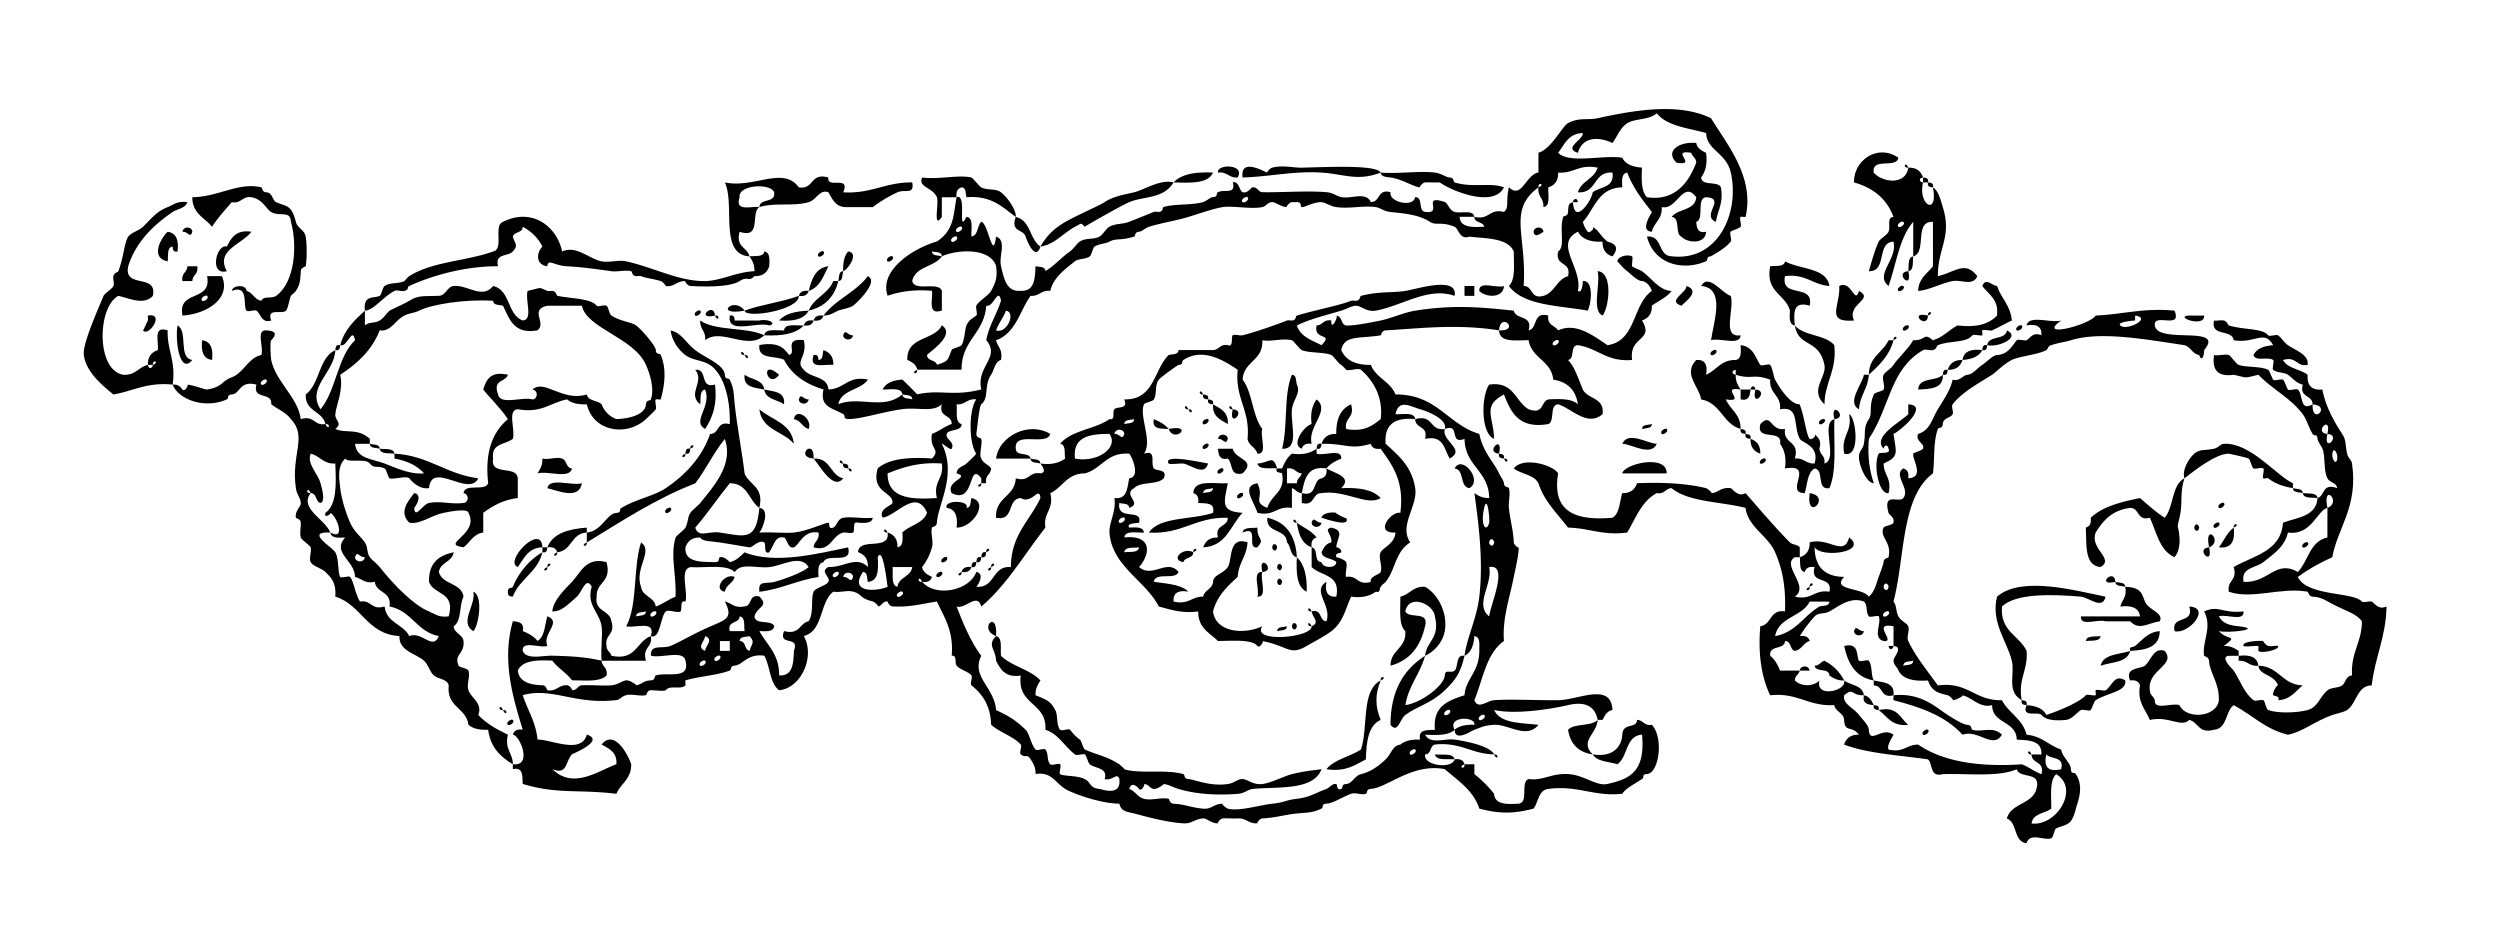
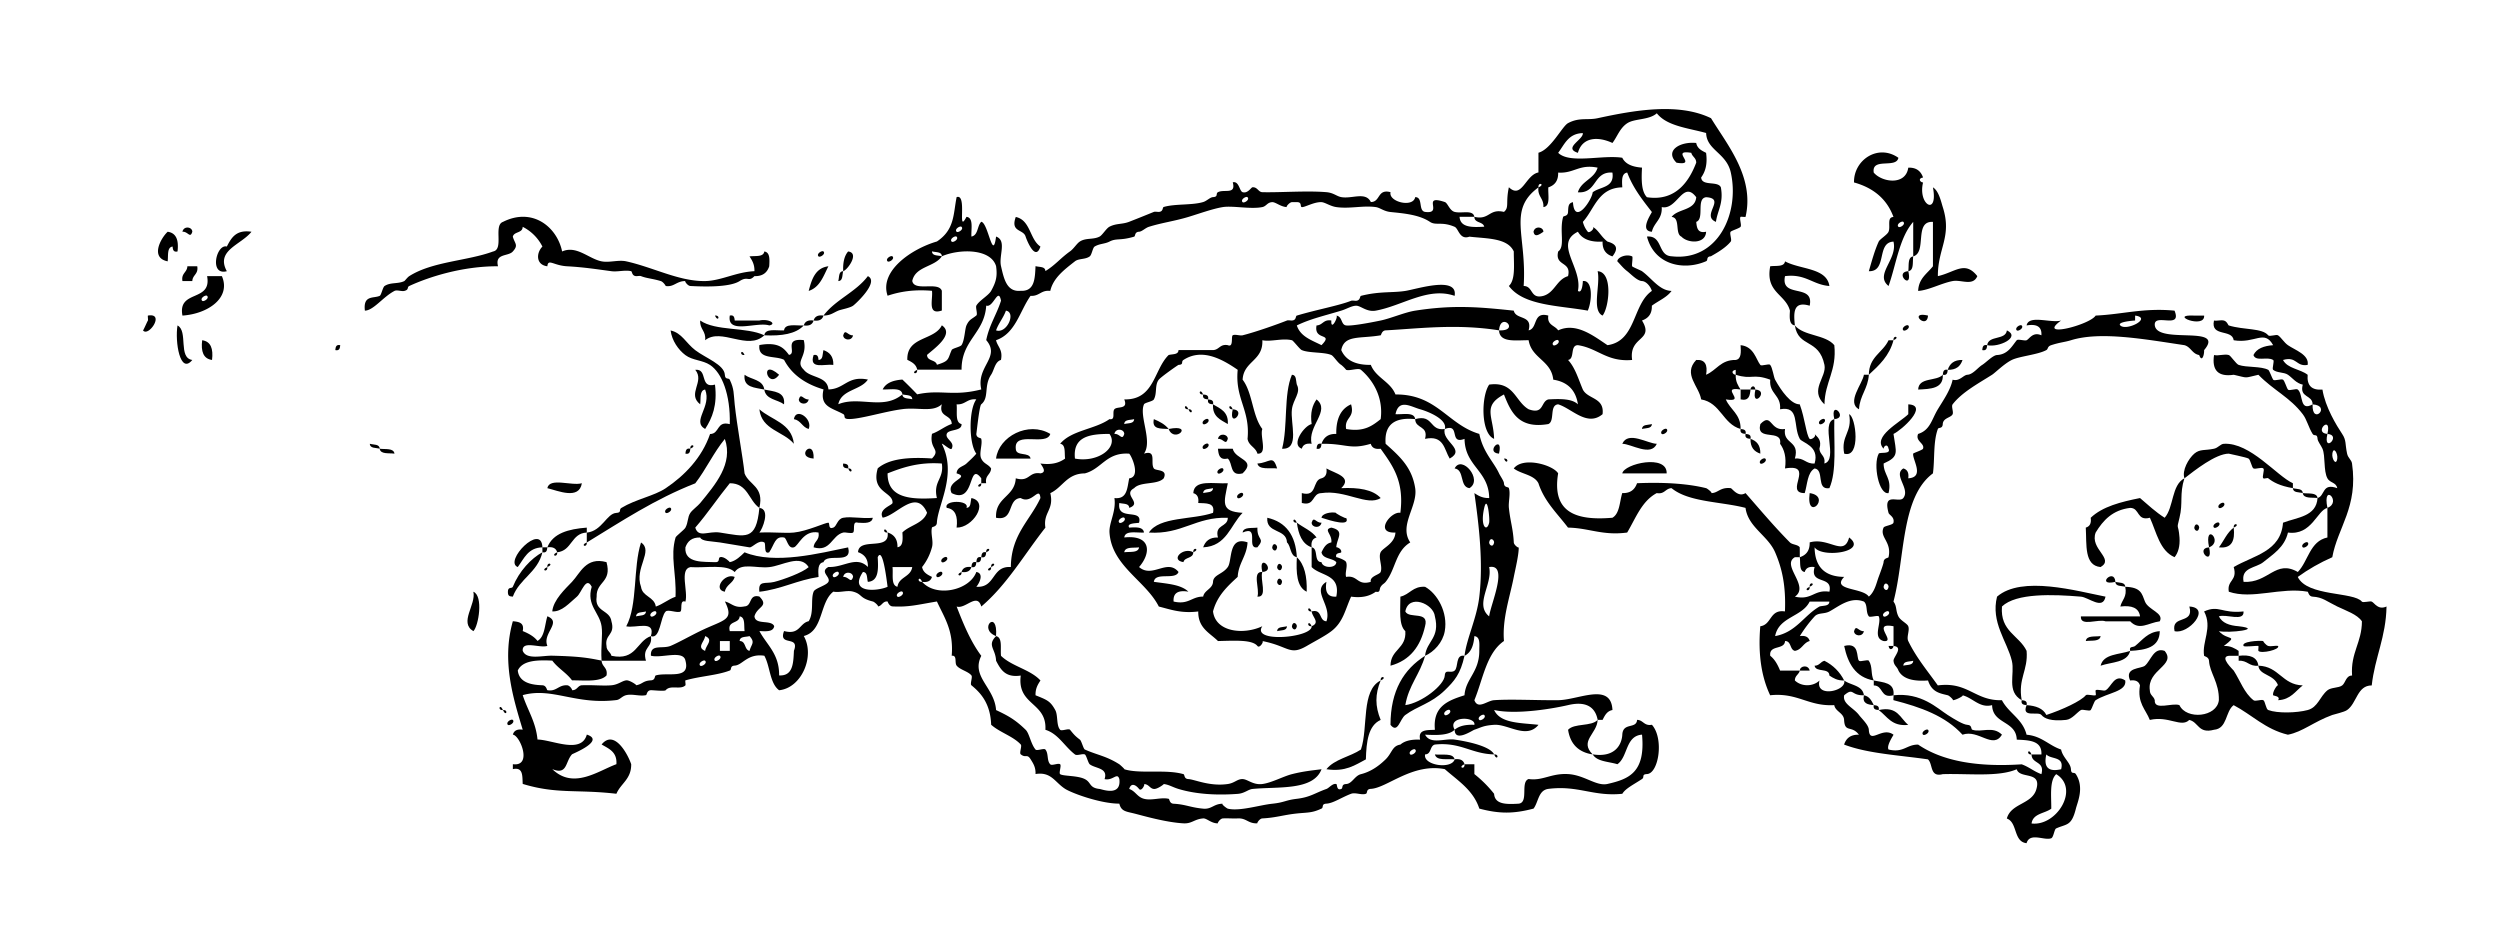
<svg xmlns="http://www.w3.org/2000/svg" width="121.68" height="45.6" viewBox="0 0 121.68 45.6">
  <g fill-rule="evenodd" clip-rule="evenodd">
    <path d="M47.76 23.52v-.24c-.655-.869-.28 1.301-1.44.72-.317-.601.949-.751.24-.96.015-.308.313-.324.48-.48.17-.16.332-.301.48-.48-.372-.492-.372-2.148 0-2.64-.454-.054-.53.271-.96.24.041.359-.086.886.24.96.026.365-.644.237-.72.48-.083.264.414.382.24.72-.051.099-.438-.272-.48-.24.755 1.494-.193 2.958-.24 3.84-.011.212-.228.188-.24.239-.072.301.084.664 0 .96a2.656 2.656 0 01-.48.96c.051.27.267.374.48.48-.053.187-.201.279-.48.24-.147-.35-.29.024 0 0 .682.774 2.313.419 2.64-.48.374.063.167.526 0 .72.946.066.734-1.025 1.68-.96.014-1.586.935-2.265 1.44-3.359-.058-.619-.413.329-.96 0-.677.043-.299 1.141-1.2.96-.049-1.01.912-1.008.96-1.92.678.199.622-.338 1.2-.24.29-.051.147-.267 0-.48.557.077.921-.039 1.2-.24-.038-.282.042-.681-.24-.72.54-.66 1.698-.702 2.4-1.2.315.058.119-.34.24-.48.139-.16.686.03.48-.48 1.472.033 1.432-1.448 2.16-2.16.187-.054.474-.006.48-.24h1.68c.307-.013.333-.308.72-.24.291.129.149-.428.24-.48.113-.064.352.032.48 0 .651-.163 1.74-.552 2.16-.72.059-.023.177.003.24 0 .23-.012.166-.218.24-.24.938-.283 2.06-.488 2.64-.72.059-.023.177.003.24 0 .217-.012.183-.226.24-.24.92-.233 1.513-.139 2.16-.24.559-.087 2.573-.748 2.399.24-1.292-.451-2.544.486-3.84.72-.444.08-.731-.249-.96-.24-.229.009-.439.155-.72.24-.826.251-1.505.4-2.16.72.175.545.722.718 1.2.96.623-.631-.388-.188-.24-.96.307-.013.332-.308.72-.24-.032.566.368-.221.24-.24.31.045.218.446.479.48.243.032 1.022-.103 1.681-.24.498-.104 1.18-.402 1.68-.48 1.866-.291 3.118-.177 4.8 0 .098.462.931.189.721.96.462-.098.189-.931.96-.72-.072.472.323.476.479.72.866-.404 1.714.262 2.4.72 1.403-.196 1.213-1.986 2.16-2.64-.055-.197-.262-.469-.48-.48-.24-.013-.546-.347-.72-.48-.201-.154-.309-.305-.48-.48-.001-.192.434-.375.721-.24.049.023-.027.42 0 .48.017.037.434.206.479.24.491.359.849.944 1.44.96-.236.324-.641.479-.96.72.013.413-.186.615-.48.72.62 1.006-.65.742-.479 1.92-1.229.108-1.667-.573-2.641-.72-.396.004-.134.666-.479.72.347.373.505.935.72 1.44.241.479 1.062.379.96 1.2-.75.629-1.498-.279-2.16-.48-.443.036-.147.813-.479.96-1.448.248-1.822-.579-2.16-1.44-1.073.568-.508 1.071-.48 2.16-.656-.269-.632-2.073-.239-2.64 1.212-.172 1.258.821 1.92 1.2.755.275.583-.377.96-.48.591-.032 1.156-.036 1.439.24-.105-.694-.506-1.094-1.2-1.2-.097-.943-1.055-1.025-1.199-1.92-.637-.004-1.413.133-1.44-.48 1.058.044.068-.945 0 0-2.063-.333-3.983-.081-5.52 0-.191.01-.217.236-.24.24-1.024.177-1.773-.034-1.92.72.218.502.708.731 1.439.72.249.632.952.809 1.2 1.44 2.016-.016 2.537 1.463 4.08 1.92.189.911.694 1.345.96 1.92.061.131.234.368.24.48.012.233.216.162.24.24.087.278-.031.668 0 .96.068.662.204 1.005.239 1.681.007.132.241.292.24.239.005.364-.164 1.056-.24 1.44-.199 1.014-.567 2.033-.479 3.12-.853.588-1.021 1.86-1.44 2.88.177.472.614.024.96 0 .828-.06 2.047.011 3.12 0 .99-.011 2.577-.891 2.641.479-.27.051-.374.267-.48.48h-.24c-.094-.503-.434-.957-1.439-.72-.649.152-2.483.486-3.601.239.301.659 1.299.622 2.16.721-.58.716-1.486-.047-2.16 0-.52.036-.602.117-.96.239-.113.039-.956.622-.96 0 .214-.186.542-.258.96-.239.077-.424-1.345-.429-.96.239-.283.276-.849.272-1.439.24.254.496.958.171 1.439.24.633.091 1.728.322 1.92.72-1.101-.019-1.63-.609-2.88-.479-.261.06-.163.477-.479.479-.113.541 1.302.74 1.439.24.279-.039.427.053.48.24-.35.147.024.29 0 0h.479v.479c.357.283.678.603.96.96.035.525.604.516 1.2.48.498-.062.065-1.055.48-1.2.689.1 1.087-.286 1.92-.24.799.045 1.374.604 1.92.48 1.058-.24 1.85-.568 1.68-2.4-.816.063-.679 1.081-1.2 1.44-.427-.133-.996-.123-1.2-.48 1.101.173 1.416-.494 1.44-.96.032-.615.686-.256.72-.72.307.013.333.308.721.24.599.674.327 2.37-.24 2.399-.278.015-.106.151-.24.24-.398.265-.808.46-.96.72-1.424.144-2.139-.421-3.6-.239-.493.066-.479.641-.721.96-.972.258-1.668.258-2.64 0-.296-.904-1.042-1.357-1.68-1.92-1.582-.307-2.811.918-3.601.96-.243.013-.147.206-.239.239-.212.077-.51-.079-.721 0-.46.173-.87.463-1.2.48-.263.014-.124.185-.239.24-.461.218-.666.184-1.2.239-.662.07-1.005.205-1.68.24-.143.008-.278.242-.24.24-.455.02-.529-.262-.96-.24-.24.012-.481-.013-.72 0-.14.008-.283.241-.24.24-.319.011-.546-.254-.72-.24-.433.034-.548.263-.96.24-.875-.049-1.988-.377-2.4-.48-.386-.096-.636-.102-.72-.479-.907.003-2.299-.503-2.64-.72-.504-.322-.672-.844-1.44-.721.014-.332-.117-.523-.24-.72-.178-.285-.234-.038-.48-.24-.082-.066.073-.401 0-.479-.372-.402-1.022-.587-1.44-.96-.036-1.075-.551-1.586-.96-1.92-.08-.066.067-.396 0-.48-.162-.202-.557-.273-.72-.479-.111-.142.04-.51-.24-.48.103-1.223-.368-1.871-.72-2.64-.921.152-1.362.282-2.16.239-.171-.009-.241-.239-.24-.239-.244-.029-.284.239-.48.239.07 0-.145-.216-.24-.239-.672-.168-.5-.354-.96-.48-.297-.082-.657.063-.96 0-.68.521-.481 1.919-1.44 2.16.558.989-.11 2.529-1.2 2.64-.461-.339-.434-1.165-.72-1.68-.818-.123-1.065.46-1.44.48-.248.013-.142.202-.24.239-.631.242-1.414.266-2.16.48-.023.007.02.22 0 .24-.239.239-.733-.037-.96.239-.05.062-.629-.004-.72 0-.208.012-.194.229-.24.24-.304.068-.657-.071-.96 0-.212.05-.3.219-.48.24-2.003.243-3.129-.638-4.56-.24.233.727.634 1.286.72 2.16.728.014 2.135.725 2.4-.24.917.295-.693.932-.72.96-.333.358-.219 1.026-.96.721 1.028 1.005 2.237.081 3.12-.24.041-.601-.369-.752-.72-.96.616-.755 1.274.47 1.44.96.01.73-.507.933-.72 1.439-1.947-.224-2.895.027-4.56-.479-.023-.377.032-.832-.48-.72v-.24c.963.13.357-1.393 0-1.44.053-.187.201-.279.48-.24-.475-1.564-1.029-3.363-.48-5.279.293.027.568.071.48.479.284.116.544.256.72.48.356-.203.347-.772.48-1.2.729.296-.26.825 0 1.44-.349.131-1.241-.281-1.2.239.182.456.948.228 1.44.24 1.242.032 1.692.091 2.4.24.013.307.308.332.24.72-.31.331-1.042.237-1.68.24-.271-.369-.689-.591-.96-.96-.758-.038-1.448-.009-1.68.479.072.683.866.703 1.2.721.194.01.212.234.24.239.442.081.537-.262.96-.239.149.008.27.241.24.239.246.015.281-.232.48-.239.569-.02 1.041.036 1.44 0 .334-.031.509-.215.72-.24.156-.019.527.231.48.24.313-.056.331-.22.72-.24.23-.013.165-.218.24-.24.566-.171 1.696.225 1.44-.72-.103-.537-1.183-.098-1.68-.24-.036-.587.557-.313.96-.479.359-.15.918-.466 1.44-.721 1.169-.57 1.668-.499 1.2-1.439.325.075.458.342.96.239.378-.021.188-.611.72-.479.482.489-.106.471-.24.96.036.444.813.147.96.48-.041.279-.379.26-.72.239.361.68.971 1.109.96 2.16.675.035.692-.588.72-1.2.296-.776-.777-.184-.48-.96.766.206.742-.378 1.2-.479.267-.434.085-1.059.24-1.44.07-.171.631-.299.72-.479.118-.239-.447-.483 0-.721.741.039 1.357-.566 1.92 0 .013-.412-.185-.615-.48-.72.048-.752 1.57-.03 1.44-.96.301.099.49.31.48.72.279-.04.26-.379.24-.72.361-.359 1.011-.43 1.2-.96-.535-1.212-1.476.139-2.16.24-.232-.424.475-.602.48-.72.026-.549-1.063-.491-.72-1.681.562-.478 1.527-.553 2.64-.48.451-.458-.142-.434 0-1.2.355-.125.605-.355.96-.48-.003-.477-.655-.305-.48-.96-.445.413-1.143.139-1.92.24-.891.116-2.114.508-2.64.48-.271-.014-.113-.169-.24-.24-.553-.307-1.153-.35-.96-1.2-.863-.257-1.535-.706-1.92-1.44-.418-.222-1.288.008-1.2-.72.944-.169 1.203.167 1.44.48.413-.074-.312-.833.72-.72.195.83-.448 1.013 0 1.44.308.412 1.143.297 1.2.96.787-.014.917-.683 1.92-.48-.35.53-1.285.475-1.44 1.2 1.024-.417 2.19.307 3.12-.48.007.233.294.186.48.24-.006-.233-.293-.186-.48-.24-.044-.355-.58-.22-.96-.24.158-.322.513-.447.96-.48.246.234.486.475.72.72 1.158-.252 1.715.117 3.12-.24-.259-1.122.958-1.562.24-2.4.146-.734.51-1.25.72-1.92-.135-.695-.375.368-.72.24-.085 1.355-1.208 1.672-1.2 3.12h-2.16c-.051-.269-.267-.374-.48-.48-.035-1.155 1.313-.927 1.68-1.68.65.436-.417 1.164-.72 1.44.003.317.42.22.48.48.625-.189.517-.27.72-.72.036-.079.421-.15.48-.24.15-.228.159-.783.24-.96.138-.298.249-.291.48-.48.074-.061-.049-.392 0-.48.138-.246.592-.49.72-.72.239-.431.309-.704.24-1.2-.266-.878-1.819-.839-2.64-.48-.006-.233-.293-.186-.48-.24.007.233.294.186.48.24-.35.53-1.285.475-1.44 1.2.101.539 1.273.006 1.44.48v.96c-.722.242-.425-.535-.48-.96-.874-.074-1.562.038-2.16.24-.418-1.208 1.181-2.288 2.4-2.64.871-.579.792-1.333.96-2.16.539-.185.006 1.867.48.96.355.044.22.58.24.96.337-.063.274-.526.48-.72.342.063.558 1.976.72.72.535.195.122.93.24 1.44.14.607.272 1.27.96 1.2.675.035.692-.588.72-1.2.187.054.474.007.48.24.472-.283.732-.627 1.2-.96.186-.133.325-.381.48-.48.3-.19.65-.078.96-.24.132-.069.326-.401.48-.48.336-.172.616-.106.96-.24.513-.199.974-.389 1.2-.48.059-.023.176.003.24 0 .229-.012.167-.218.24-.24.545-.162 1.378-.077 1.92-.24.179-.054.331-.232.48-.24.269-.014.116-.175.24-.24.305-.161.887.137.72-.48.309-.075.322.431.48.48.248.078.417-.236.48-.24.246-.015.281.235.48.24.863.022 2.177-.081 3.12 0 .348.03.493.199.721.24.527.095 1.188-.28 1.439.24.478-.003.306-.655.96-.48-.115.471 1.101.773 1.2.24.396.003.135.666.48.72.918.123-.216-.872.96-.48.143.048.229.415.479.48.347.09.896-.123.96.24h-.72c.035.524.604.515 1.2.48-.06-.261-.478-.163-.48-.48.734.174.706-.414 1.44-.24.268-.219.075-.446.24-1.2.631.603.808-.602 1.439-.72v-.96c.613-.165 1.155-1.287 1.44-1.44.545-.293.951-.134 1.439-.24 1.794-.39 3.941-.769 5.521 0 .788 1.291 2.128 2.872 1.68 4.8-.004.019-.221-.016-.24 0-.076.063.056.393 0 .48-.047.075-.404.178-.479.24-.08.066.065.396 0 .48-.31.397-1.001.722-.96.72-.258.014-.131.192-.24.24-1.095.477-2.524.181-2.88-1.2.783-.063.509.931 1.2.96 2.251.263 3.324-2.095 2.88-4.08-.214-.954-1.174-1.081-1.2-1.92-.876-.244-1.907-.333-2.4-.96-.384.34-1.075.246-1.44.485-.362.236-.489.661-.72.96-.717-.333-1.47-.283-1.681.48-.735-.236.276-.64.24-.96-.704.016-.892.549-1.2.96.568.552 2.154.086 3.12.24.158.322.513.447.96.48-.031.591-.036 1.156.24 1.44 1.483.229 2.103-.909 2.399-1.68.001-.241-.194-.286-.239-.48-1.087-.179.366.659-.721.48-.595-.591.178-1.041.96-.96.051.27.267.374.48.48.076.557-.039.921-.24 1.2.036.444.813.147.96.48.14.779-.163 1.116-.24 1.68-.752-.308.523-1.143-.479-1.2-.498.062-.065 1.054-.48 1.2.027.293.072.568.48.48-.024.611-.895.567-1.2.24-.333-.147-.036-.924-.479-.96.308-.413 1.143-.297 1.199-.96-.647-.862-.932.649-1.68.48.037.597-.377.743-.479 1.2-.598-.036-.07-.813 0-.96-.454-.586-.917-1.163-1.2-1.92-.28.041-.261.379-.24.72-1.179.021-1.347 1.053-1.92 1.68.053.198.127.339.24.48.074.093.367-.166.239-.24.293.169.395.468.721.72.498.135.508.375.24.72-.302-.098-.491-.31-.48-.72-.596.036-.996-.124-1.2-.48-1.192.588.238 1.754 0 2.88.217.17.243-.48.24-.48.498-.065.449.977.24 1.44-1.425-.255-3.125-.235-3.84-1.2.33-.309.237-1.042.239-1.68-.301-.66-1.298-.622-2.16-.72-.48.173-.524-.396-.72-.48-.629-.27-.91-.047-1.2-.24-.54-.36-1.314-.416-1.92-.48-.333-.035-.506-.21-.72-.24-.622-.086-1.272.094-1.92 0-.295-.043-.546-.231-.72-.24-.362-.018-.831.266-.96.24-.096-.019.03-.247-.24-.24-.08.002-.16-.004-.24 0-.117.006-.312.238-.24.24-.307-.009-.553-.249-.72-.24-.245.013-.279.199-.48.24-.563.115-1.44-.076-1.92 0-.478.076-1.146.318-1.68.48-.679.205-1.289.282-1.92.48-.175.055-.333.232-.48.24-.229.012-.167.219-.24.24-.696.207-.85.06-1.2.24-.233.12-.469.092-.72.24-.097.058-.137.403-.24.48-.211.158-.533.093-.72.24-.514.403-1.057.809-1.2 1.44-.454-.054-.53.271-.96.24-.53.75-.729 1.832-1.68 2.16.076.324.342.458.24.96-.297.089-.327.491-.48.72-.366.548-.079 1.112-.48 1.44-.099.081-.236 1.511-.24 1.44.012.219.224.179.24.24.073.276-.12.704 0 .96.123.262.329.262.48.48-.013.307-.308.333-.24.72h-.239zm27.12-14.4c.349-.147-.025-.29 0 0-1.513 1.106-.559 2.342-.72 4.8.477.003.305.655.96.48.558-.163.643-.797 1.2-.96.179-.739-.659-.461-.48-1.2.354-.242.048-.991.24-1.68.019-.067.229-.016.24-.24.015-.276.01-.429.239-.48.073 1.166.927-.109.96-.48.357-.283 1.073-.208.961-.96-.946-.066-.734 1.026-1.681.96.163-.558.798-.642.96-1.2-.904-.185-1.146.292-1.92.24.011.411-.178.622-.479.72-.021.38.115.916-.24.96.03-.431-.294-.506-.24-.96zm-14.16.48c-.066-.066-.364.116-.24.24.066.066.364-.116.24-.24zM46.8 11.04c-.066-.066-.364.116-.24.24.066.066.364-.116.24-.24zm-.24.48c-.066-.066-.364.116-.24.24.066.066.364-.116.24-.24zm1.92 4.56c.532.178.989-.884.48-.96-.125.355-.355.605-.48.96zm15.36 14.4c.428-.177.035-.437 0-.721.532-.132.342.459.72.48.277-.78-.732-1.477 0-1.92-.081.481.05.751.48.72.225-1.104-.769-.992-1.2-1.44v-.96c.346.055.084.717.48.721.054.306.716.314.72 0-.193-.207-.657-.143-.72-.48.106-.214.211-.429.479-.479.051-.411-.409-.622 0-.721.673.156.268.506.24.96.002-.028.275.062.24.24-.011.055-.308-.001-.24.24-.005-.019.434.125.479.24.083.206-.065.506 0 .72.579-.099.522.438 1.2.24-.059-.279.427-.345.48-.48.106-.27-.127-.7 0-.96.107-.221.692-.416.72-.96-1.056.049-.219-1.049.24-.96.201-1.561-.396-2.323-.96-3.12-.279.039-.427-.053-.48-.24-1.026.304-1.187-.018-2.399 0 .104-.295.307-.493.72-.48-.012-.732.218-1.222.72-1.44.198.678-.338.622-.24 1.2.876.156 1.278-.162 1.681-.48.141-1.065-.378-1.9-.96-2.4-.128-.109-.562.068-.721 0a1.53 1.53 0 00-.239-.24c-.169-.095-.371-.432-.48-.48-.348-.152-1.092-.088-1.439-.24-.103-.044-.413-.464-.48-.48-.48-.112-1.01.086-1.44 0 .049 1.009-.912 1.008-.96 1.92.488.632.472 1.768.96 2.4-.131.349.28 1.241-.24 1.2-.085-.315-.423-.377-.48-.72.137-1.417-.617-1.943-.48-3.36-.894-.624-1.803-1.021-2.64-.48-.133.086.037.226-.24.24-.021.001-.853.583-.96.72-.206.262-.073.657-.24.96-.056.102-.442.155-.48.24-.254.564.43 1.787 0 2.4.635-.199.295.457.48.72.093.133.694.018.48.48-.307.333-1.133.147-1.44.48-.589.32.432.725-.24.96-.006-.233-.294-.186-.48-.239-.138.907 1.15.233.96.96-.008.031-.644-.004-.48.239.341-.021.68-.039.72.24-.38.021-.916-.115-.96.24 1.324-.139 1.31.766.72 1.439.649.567 1.372-.428 1.92.24-.146.415-1.138-.019-1.2.48.626.093 1.316.123 1.68.479-.481-.081-.751.049-.72.48.733.173.875-.246 1.44-.24.055-.316.462-.375.48-.72.018-.348.469-.362.72-.721.224-.318.014-1.522.96-1.199-.041.68-.44 1-.48 1.68-.5.46-1 .92-1.2 1.68.122 1.022 1.51 1.148 2.4.721-.562.831 2.441.562 2.399.001zm12-13.92c-.066-.066-.364.116-.24.24.066.066.364-.116.24-.24zm-6.96 3.84c-.979-.099-1.514.246-1.439 1.2.692.616 1.282 1.147 1.439 2.16.138.881-.809 1.804-.24 2.641-.729.437-.712 1.323-1.199 1.92-.085.103-.145.097-.24.239-.081.121.002.291-.24.24-.278.201-.644.316-1.2.24-.288.622-.378 1.235-.96 1.68-.308.235-.739.453-1.2.721-.84.486-.857.019-2.16-.24.089.018-.133.373-.24.24-.248-.31-1.056-.261-1.92-.24-.401-.399-.972-.629-.96-1.44-.825.105-1.345-.095-1.92-.24-.635-1.256-2.295-1.976-2.4-3.6-.031-.479.334-1.025.24-1.68.633.073.619-.501.72-.96.562-.062.138-1.054 0-1.2-1.117-.077-1.335.744-2.16.96-.876.004-1.078.682-1.68.96.192.832-.357.923-.24 1.68-1.024 1.296-1.864 2.776-3.12 3.84-.203-.703-.772.144-1.2 0 .334.866.687 1.714 1.2 2.4-.512 1.015.638 1.523.72 2.64.534.253.906.438 1.44.96.18.176.247.683.48.961.066.078.416-.079.48 0 .165.201.059.545.24.72.082.079.399-.081.48 0 .069.068-.078.427 0 .479.15.103.84.057 1.2.24.325.166.2.425.72.48.108.011 1.061.388.96-.48-.105-.356-.307.095-.72 0 .184-.553-.444-.509-.72-.72-.078-.06-.169-.448-.24-.48-.115-.052-.381.076-.48 0-.516-.396-.813-1.008-1.44-1.2.078-1.357-1.385-1.174-1.2-2.64-.754.114-.981-.299-1.2-.72-.026-.598-.45-.743 0-1.2.326.074.199.601.24.96.526.514 1.42.66 1.92 1.2-.127.193-.25.39-.24.72.564.227.721.282.96.72.141.258.044.748.24.96.071.077.414-.08.48 0 .188.23.24.297.48.48.078.06.169.448.24.48.6.27 1.041.312 1.68.72.035.022.288.255.24.24.756.24 2.017-.012 2.88.239.071.021.013.229.24.24.307.017 1.036.369 1.92.24.336-.049.456-.247.72-.24.244.006.506.298.96.24.444-.057 1.031-.377 1.44-.48.545-.138.953-.178 1.44-.239-.399 1.055-2.124.837-3.36.96-.209.021-.386.215-.72.239-1.026.077-2.044.015-2.88-.239-.303-.093-.465-.21-.72-.24.026.003-.309.257-.48.24-.201-.021-.236-.229-.48-.24.069.003-.122.388-.24.24-.17-.214-.392-.311-.48 0 .309.107.386.392.72.479.375.099.821-.085 1.2 0 .046.011.032.229.24.24.588.031.808.181 1.44.24.42.039.514-.243.96-.24-.114-.001.187.227.24.24.562.14 1.557-.177 2.16-.24.606-.063.631-.172 1.2-.24.659-.079.878-.282 1.439-.479.131-.047.303-.287.48-.24.053.014.004.334.24.24.102-.041-.012-.228.239-.24.294-.016.412-.403.721-.48.415-.104.809-.337 1.2-.72.319-.313.313-.655.72-.72.214-.187.542-.258.96-.24-.112-.512.343-.457.72-.48-.111-1.15.651-1.429 1.44-1.68.052-.806.72-1.121.72-2.16 0-.34.056-.68-.24-.72-.033.447-.157.802-.479.96.101-.849.596-1.82.72-2.88.2-1.715-.028-3.532-.24-5.04.193.127.39.25.721.24-.019-1.342-1.182-1.539-1.2-2.88-.776.297-.184-.776-.96-.48.139-.46-.791-.845-1.2-.96-.456-.127-1.042-.529-1.2.24.378.019.913-.117.958.239zm-13.68 0c-.187.054-.474.007-.48.24.186-.054.473-.007.48-.24zm-.48.72c-.003-.242-.421-.302-.48 0 .269-.024.374.349.48 0zm-2.4 1.2c1.141.216 2.142-.563 1.68-1.2-.961-.001-1.794.126-1.68 1.2zm-9.12.72c-.008 1.208 1.113 1.286 2.4 1.2-.192-.833.357-.923.24-1.68-1.119-.079-1.893.187-2.64.48zm29.28 2.4c.038-.168-.084-1.397-.24-.721-.211.915.129 1.203.24.721zm-17.76-.24c-.066-.066-.364.115-.24.24.066.067.364-.116.24-.24zm18 1.2c.001-.134-.194-.272-.239 0-.002.133.194.273.239 0zm-17.28.24c-.282.038-.681-.041-.72.24.282-.037.681.041.72-.24zm-13.2 1.68c-.054-.187-.007-.474-.24-.48-.71 1.057.719.939 1.2.72-.059-.443-.244-1.966-.48-1.439.035.594.045 1.164-.48 1.199zm1.44.24c.07-.489.649-.47.72-.96h-.96c.041.359-.086.885.24.96zM72.48 30c.076-.612.971-2.574 0-2.4.182.838-.726 1.812 0 2.4zM40.8 27.84c-.066-.066-.364.116-.24.24.066.066.364-.116.24-.24zm.72.24c-.003-.242-.42-.302-.48 0 .269-.024.374.349.48 0zm2.4.72c-.066-.066-.364.116-.24.24.067.066.364-.116.24-.24zm-8.4 1.92h.72c-.037-.282.041-.681-.24-.72-.021.378-.612.188-.48.72zm-1.2.96c.035-.283.428-.544 0-.72-.035.283-.427.544 0 .72zm2.16 0c.094-.342.288-.404 0-.72-.186.054-.473.007-.48.24.317.003.219.421.48.48zm-1.44 0h.48v-.479h-.48v.479zm0 .24c-.066-.066-.364.116-.24.24.066.067.364-.116.24-.24zm-.72.24c-.066-.066-.364.115-.24.24.066.067.364-.116.24-.24zm36.24 2.4c-.066-.066-.363.116-.239.24.066.066.364-.115.239-.24zm1.68.24c-.066-.066-.364.116-.24.24.066.066.364-.116.24-.24zm-3.36 1.68c-.066-.066-.364.115-.24.239.066.067.364-.115.24-.239zM92.88 8.16c.413-.013.615.185.72.48-.272.045-.133.241 0 .24-.268 1.094.748 1.67.48.24.287.17.401.713.479.96.461 1.443-.247 1.995-.239 3.36.848-.191 1.313-.772 1.92 0-.21.505-.78.161-1.2.24-.545.102-1.178.451-1.68.48.026-.613.439-.84.72-1.2V10.8c-.936-.056-.276 1.483-.96 1.68V10.8c-.675.766-.824 2.056-1.2 3.12-.697-.559.451-1.293.24-2.16-.844.037-.292 1.468-1.2 1.44.151-.518.283-1.009.48-1.44.056-.122.415-.33.479-.48.108-.252-.095-.704.24-.72-.321-.878-.981-1.419-1.92-1.68-.025-1.084 1.164-1.898 2.16-1.2-.1.54-1.316-.036-1.2.72.397.475 1.555.644 1.681-.24zm-.24 2.64c-.066-.066-.364.116-.239.24.066.066.363-.116.239-.24z" />
-     <path d="M92.88 8.16c-.29.025-.148-.349 0 0zM59.28 8.4c-.076-.423 1.345-.428.96.24-.43.03-.506-.294-.96-.24zM67.2 8.4c-1.13.437-1.774.072-2.88 0-1.312-.085-2.522.198-3.84.24-.135-1.02 1.132-.235 1.2-.24-.036.003.121-.21.24-.24.543-.136 1.021.01 1.44 0 1.373-.032 3.645-.145 3.84.24zM57.12 8.88c.384-.416 1.08-.52 1.92-.48-.245.555-1.103.496-1.92.48zM67.2 8.4c.877.071 1.854-.094 2.64 0 .306.037.538.23.72.24.229.012.167.218.24.24.924.277 1.732-.018 2.4.24-.498 1.008-2.538.182-3.12-.24-.239.01-.48-.013-.72 0-.12.006-.309.239-.24.24-.28-.006-.913-.417-1.44-.48-.19-.023-.47-.032-.48-.24zM36.96 10.08c.027-.454.793-.167.72-.72-.181-.47-1.775-.358-1.68.24-.242.722.535.425.96.48-.441.279.126 1.566-.96 1.2-.206.766.378.743.48 1.2-1.497-.103-.691-2.508-1.2-3.6 1.437.296 2.851-.81 3.6.24.756.116.543-.737 1.44-.48-.095.575 1.093-.133.72.72 1.364.084 2.06-.5 3.36-.48.118.621-.354.312-.72.48a6.657 6.657 0 00-1.2.72h-1.2c-.601.041-.751-.369-.96-.72-.425-.163-.586.372-.96.48-.752.217-1.633.005-2.4.24zM49.44 10.56c-.645-.475-1.183-1.057-2.4-.96-.054-.187-.007-.474-.24-.48-.187.053-.279.201-.24.48h-.72v.96c-.457.643-.123-.688-.24-.96-.215-.501-.924-.47-.72-.96.805.107 1.766-.146 2.4 0 .063.014.386.431.48.48.313.16.692.036.96.24.314.239.755.872.72 1.2zM93.6 8.88v-.24c.146.014.284.036.24.24h-.24zM57.12 8.88c-.502.815-1.442.656-2.16.96-.369.156-2.179 1.182-2.16 1.2-.208-.208-.131-.184-.48 0-.559.295-1 .867-1.68.96.538-.938 1.213-1.217 2.16-1.68.398-.194.774-.356.96-.48.452-.301.999-.37 1.44-.48.508-.127 1.284-.651 1.92-.48zM93.84 8.88c.146.014.284.036.24.24-.146-.014-.284-.036-.24-.24zM13.2 15.6c-.49.153-.517-.367-.72-.48-.099-.055-.403.078-.48 0-.192-.195.136-1.295-.72-.96.055-.306.716-.314.72 0 .315.084.377.422.72.48.102-.253.509-.086.72-.24.933-.678 1.031-2.504.72-3.6-.025-.581-.542-.234-.96-.48-.261-.153-.396-.615-.96-.72-.422-.078-.513.33-.96.24-.333.388-.68.76-.96 1.2-.352-.448-.963-.637-.96-1.44 1.251-.01 2.263-.752 3.36-.48.055.014.025.229.24.24.308.016.303.4.48.48.492.222.746.104.96.96.08.318.416.378.48.72.03.159.088.855 0 1.44-.002.014-.23.057-.24.24-.025.472-.048.671-.24.96-.073.109-.201.176-.24.24-.065.105-.139.624-.24.72-.212.202-.955-.165-.72.48zM76.56 9.84c0-.133.194-.272.24 0h-.24zM7.2 17.76c.045.272.241.133.24 0 .349-.147-.024-.29 0 0H7.2c-.013-.413.185-.615.48-.72.055-.425-.242-1.202.48-.96-.03.99.417 1.503.24 2.64-1.247-.127-1.923.316-2.88.48-.548-.442-1.336-1.102-1.44-1.92-.061-.473.485-1.755.96-2.88.049-.116.418-.336.48-.48.057-.133-.035-.339 0-.48.048-.194.21-.167.24-.24.25-.625.293-1.41.48-1.68.133-.193.547-.308.72-.48.473-.473.677-.752 1.2-.96.306-.122.472-.307.96-.24-.089.298-.492.325-.72.48-.925.627-1.79 1.459-2.16 2.64-.234 1.114 1.434.326 1.2 1.44-.454.476-1.134.117-1.68 0-1.026.541-1.09 3.62.24 3.84.597.037.743-.377 1.2-.48z" />
    <path d="M36.48 12.48c.282-.038.681.042.72-.24.279.04.26.379.24.72-.098.302-.31.491-.72.48-.299.305-.307-.023-.72.24-.511.326-1.862.268-2.4.24-.132-.007-.293-.241-.24-.24-.435-.005-.556.306-.96.24.012.002-.115-.202-.24-.24-.407-.123-.682-.129-.96-.24-.059-.023-.176.003-.24 0-.21-.011-.19-.229-.24-.24-.301-.071-.653.041-.96 0-.739-.098-1.327-.194-2.16-.24-.671-.038-.92-.389-.96 0-.557-.067-.552-.641-.24-.96a2.164 2.164 0 00-.96-.96c-.003.317-.42.219-.48.48.094.342.288.405 0 .72-.224.256-.885.074-.72.72-1.741-.009-3.386.527-4.32.96-.124.058.005.179-.24.24-.133.033-.36-.063-.48 0-.556.289-1.019.95-1.44.96-.092-.77.419-.584.72-.72.079-.036.149-.421.24-.48.292-.191.649-.089.96-.24.023-.011.156-.187.24-.24 1.124-.716 2.826-.736 4.08-1.2.539-.101.006-1.273.48-1.44 1.436-.722 2.632.243 2.88 1.44.699-.313 1.298.357 1.92.48.384.075.818-.084 1.2 0 1.315.291 2.571.979 3.84.96.774-.012 1.52-.445 2.4-.48.01-.33-.113-.527-.24-.72zM49.44 10.56c.725.155.67 1.09 1.2 1.44-.239.739-.649-.268-.72-.48-.103-.377-.755-.205-.48-.96zM8.88 11.28c.06-.302.478-.242.48 0-.107.349-.211-.024-.48 0zM74.64 11.28c.06-.302.478-.242.48 0-.214.148-.43.29-.48 0zM8.16 11.28c.422.058.547.413.48.96-.204.044-.226-.094-.24-.24-.281.039-.202.438-.24.72-.863-.17-.337-1.126 0-1.44zM12.24 11.28c-.505.639-1.756.903-1.2 1.92-.871.233-.512-1.341 0-1.2.219-.421.446-.834 1.2-.72zM39.84 12.48c-.124-.124.174-.306.24-.24.124.124-.174.306-.24.24zM41.04 13.2c-.018-.418.054-.747.24-.96.566.066-.022.894-.24.96zM43.2 12.72c-.125-.125.173-.307.24-.24.124.124-.173.307-.24.24zM93.12 12.48c-.038.282.041.681-.24.72.038-.283-.041-.681.24-.72zM87.36 15.84c-.28-.04-.261-.379-.24-.72-.22-.82-1.204-.876-.96-2.16.282-.038.681.042.72-.24.741.404 2.032.308 2.16 1.2-.819-.061-1.153-.607-2.16-.48-.234 1.114 1.435.326 1.2 1.44-.801-.241-.787.333-.72.96zM9.12 12.96h.48c.067.388-.227.413-.24.72h-.48c-.067-.388.227-.413.24-.72zM39.36 14.16c.15-.57.323-1.118.96-1.2-.242.478-.415 1.025-.96 1.2zM41.04 13.2c-.054.186-.007.473-.24.48.054-.186.007-.473.24-.48zM77.76 13.2c.759.045.557 1.772.24 2.16-.545-.256-.092-1.508-.24-2.16zM92.88 13.2c.229.997-.719.049 0 0zM10.08 13.44h.72c.457 1.057-.684 1.838-1.92 1.92-.243-1.283 1.443-.637 1.2-1.92zm0 .96c-.066-.066-.364.116-.24.24.066.067.364-.116.24-.24zM40.08 15.36c.583-.777 1.578-1.142 2.16-1.92.573.274-.599 1.356-.72 1.44-.163.114-.585.182-.72.24-.264.113-.365.231-.72.24z" />
-     <path d="M40.8 13.68c-.184.776-.664 1.256-1.44 1.44.249-.632.952-.809 1.2-1.44h.24zM82.8 13.92c.361-.651 1.035.382 1.44.48.197.603-.467 2.067.479 1.92-.029.53-1.018.102-1.439.24.108-.835.733-2.544-.48-2.64zM96.48 13.92c.176-.427.436-.035.72 0 .199.601.657.942.72 1.68-.327.141-.633.338-.96.48-.086.037-.425-.068-.479 0-.023.028.029.226 0 .24-.088.042-.423-.07-.48 0-.32.391-1.065.237-1.68.48-.071.028-.048.192-.24.24-.127.032-.369-.065-.48 0-1.627.952-1.583 2.716-2.64 4.32-.074.875.038 1.562.24 2.16-.329 0-.679-.746-.72-1.2-.035-.383.187-.419.239-.72.098-.552-.045-.773.24-1.2.195-.293-.025-.562.24-1.2.048-.117.436-.146.479-.24.09-.19-.104-.539 0-.72.095-.164.352-.271.48-.48.161-.262.752-.815.96-1.2.654.021.483-.4.96 0 .499-.141.775-.504 1.2-.72.916.116 1.531-.068 1.92-.48.092-.811-.415-1.024-.719-1.44zM18 21.6h-.72c.069.739.863.736 1.44.96.53.205 1.232.542 1.92.48-.337-.383-.827-.613-1.44-.72v-.24c1.667.093 2.516 1.004 4.08 1.2-.457.944-2.275-.881-2.4.48-.541.076-.91-.43-.96-.48-.142-.141-.764.076-.96 0-.077-.03-.142-.434-.24-.48-.364-.172-.491.04-.72-.24-.229-.279-1.04-.009-1.2-.24-.424.411-.276 1.051-.24 1.44.039.415.242 1.144.48 1.681.202.453.535.684.72.96.158.235.087.52.24.72.121.158.339.301.48.479.713.905 1.684 1.876 2.4 2.16.306.122.472.307.96.24.344-1.225-.734-1.025-.96-1.68-.027-.907.47-1.291 1.2-1.44-.071.489-.649.471-.72.96.167.633 1.093.508 1.2 1.2-.219.421-.083 1.197-.48 1.44.018.346.447.399.48.72.065.633-.488.65-.24 1.2.041.09.441.123.48.239.097.286-.103.677 0 .96.145.4.699.616.48 1.2.385.416.897.703 1.44.96-.173.733.245.875.24 1.44-.597-.363-1.097-.823-1.2-1.681-.418.019-.746-.053-.96-.239-.111-.849-1.076-.844-.96-1.92-.077-.321-.507-.296-.72-.48-.203-.175-.278-.54-.48-.72-.391-.348-1.23-.462-1.2-1.2-1.59-.09-1.837-1.523-3.12-1.92.052-.689-.2-.92-.48-1.2-.17-.171-.606-.271-.72-.479-.097-.179.059-.524 0-.721-.027-.09-.439-.354-.48-.479-.064-.195.011-.515 0-.72-.01-.192-.236-.215-.24-.24-.061-.343.252-.524.24-.72-.019-.289-.188-.363-.24-.721-.242-1.657.573-2.499-.24-3.36-.236-.324-.641-.479-.96-.72.071-.631-.931-.189-.72-.96-.842-.217-.776.458-1.2.48-.261.014-.126.188-.24.24-1.032.473-2.35.035-2.64-.72.274-.017.364.094.48.24.116.145.314-.234.24-.24.313.025.863.255.96.24.626-.101.69-.308.96-.48.174-.111.323-.127.48-.24.404-.29.667-.857 1.2-.96.131-.349-.281-1.24.24-1.2.485.023.521.198.24.48-.073.072-.023.845 0 .96.209 1.047 1.31 1.833 1.44 2.88.678-.198.622.338 1.2.24.148.349.29-.024 0 0-.149-.651-1.002-.598-.96-1.44.691-.509.621-1.779 1.44-2.16-.037 1.092-1.419 1.817-.72 2.88.765-.915.818-2.542 1.68-3.36-.134-.695-.374.368-.72.24.2-.76.7-1.22 1.2-1.68v.72c.201-.184.471-.085.72-.24.23-.143.286-.313.48-.48.396-.202.772-.355.96-.48.437-.292.82-.208 1.44-.24.347-.018.399-.446.72-.48.667-.07 1.405.667 1.92 0 .849.191.679 1.401 1.44 1.68.53-.03.102-1.018.24-1.44.783-.175.472-.195.96 0 .059.023.176-.003.24 0 .199.01.206.233.24.24.751.148 1.624.118 1.92.48.065.08.395-.064.48 0 .117.087.112.392.24.48.404.278.984.315 1.2.48.274.209.949.983.96 1.2.014.257.193.132.24.24.272.632.219 1.376 0 2.16-.006.021-.22-.017-.24 0-.076.062.053.392 0 .48-.04.065-.404.409-.48.48-.908.855-2.558.638-2.88-.72-.418.018-.747-.054-.96-.24-.808.152-1.231.689-2.4.48-.53.03-.102 1.018-.24 1.44-.356.284-1.072.208-.96.96-.154.874 1.144.297 1.2.96v.96c-.714.086-1.218.382-1.68.72v.96c-.489.071-.639.48-.96.72-1.188-.16.803-.616.24-1.68-.034-.212-.771-.089-1.2 0-.672.14-1.122.576-1.68.48-.527-.505-.05-1.067.24-1.44.373.063.167.526 0 .72.027.582.405-.174.72-.239.537-.112 1.138.084 1.68 0 .242-.003.302-.421 0-.48.062-.499 1.054-.065 1.2-.48-.176-1.536.222-2.499.96-3.12-.383-.574-.926-1.082-1.2-1.44.144-.496.371-.909 1.2-.72-.104.376-.755.205-.48.96.103.537 1.183.097 1.68.24.242-.003.302-.42 0-.48.549-.533 1.46.608 2.64.24.063.337.526.273.72.48.135.345.375.585.72.72.741-.023 1.416-.264 1.44-.72.013-.242.209-.151.24-.24.18-.516-.045-1.24-.24-1.68-.594-1.341-2.884-1.765-3.12-2.88h-1.68c-.9.189-.015.839-.48 1.2-1.165.205-1.362-.558-1.68-1.2-.186-.054-.473-.006-.48-.24-1.392-.089-3.021.183-3.6.48-.25.128-.437.098-.72.24-.468.235-.644.792-1.2.72-.383.977-1.098 1.622-1.92 2.16.168.767-.204 1.475-.24 1.92-.026.333.379.412 0 .72.51.236 1.07-.073 1.68.48v.24zm-5.04-3.12c-.066-.066-.364.116-.24.24.067.067.364-.116.24-.24zM15.12 24c-.147-.349-.29.024 0 0-.57.745.695 1.259.96 1.92-1.269-.067.104.714.24.96.197.357.101.975.24 1.2.047.076.422-.071.48 0 .191.234.225.774.48 1.2.578-.099.521.438 1.2.239.082.799.909.852 1.2 1.44.615-.26 1.144.729 1.44 0-1.078-.201-1.321-1.238-2.4-1.44.113-.753-.646-.634-.72-1.199-.502.102-.636-.165-.96-.24-.002-.802-1.156-1.174-.48-1.92-.34.021-.68.039-.72-.24.768.418.32-.798 0-.96.074.037-.336.321-.24 0 .563-.396.52-1.4.48-2.4-.597.037-.743-.377-1.2-.48-.194.507.34.937.48 1.44.075.269.252.889 0 .96-.261-.059-.163-.477-.48-.48zm2.64 3.12c-.269.024-.374-.349-.48 0 .003.242.421.302.48 0zM71.28 13.92h.479v.48h-.479v-.48zM72 14.16c-.04-.521.852-.109 1.2-.24-.024.611-.894.567-1.2.24zM82.08 13.92c.735.235-.107.809-.24.96-.736-.235.276-.64.24-.96zM89.52 13.92c.602-.317.752.949.961.24.778.416-.624.629-.24 1.44-1.429.114-.662-.719-.721-1.68zM92.4 14.16c-.125-.124.173-.307.239-.24.125.124-.172.307-.239.24zM38.88 14.4c.053-.187.201-.279.48-.24-.053.187-.201.279-.48.24zM38.88 14.4c.035.69-2.583 1.119-2.64.72.818-.303 1.823-.416 2.64-.72zM36.24 15.12c-1.537.277-.527-.733 0 0zM33.84 15.36c-.124-.124.174-.306.24-.24.124.124-.174.306-.24.24zM34.8 15.36c-.997.229-.049-.719 0 0zM39.36 15.12c-.221.419-.75.53-1.44.48.296-.344.825-.454 1.44-.48zM93.84 15.36c-.025-.29.348-.148 0 0z" />
    <path d="M87.6 27.12h-.239c-.687.392.744 1.409 0 1.92.832.192.922-.357 1.68-.24.18-.82-.976-.305-.72-1.2-.279-.039-.428.054-.48.24-.282-.039-.203-.438-.241-.72.302-.099.491-.31.48-.72.944-.271 1.668.724 1.92-.24.947.708-1.329 1.017-1.68.479.012.948.491 1.429 1.439 1.44-.645.673.9.511 1.2.96.295-.24.374-.68.48-.96.07-.188.234-.627.239-.72.012-.209.229-.192.24-.24.173-.756-.455-.962-.24-1.44.039-.087.453-.122.48-.239.063-.281-.21-.369-.24-.48-.286-1.051.51-.451.72-.72.353-.452-.515-1.119 0-1.44.188.053.279.201.24.48.82-.048.192-.911.24-1.2.005-.031.457-.175.479-.24.096-.268-.391-.362-.239-.72.587-.179.661-.707.96-1.2.263-.434.616-.933.72-1.44.335.1.521-.229.72-.24.268-.014.51-.351.721-.48.188-.116.515-.469.72-.48.529-.028.725-.432.96-.72.057-.069.393.04.479 0 .14-.064.304-.426.721-.24.03-.431-.238-.562-.721-.48.104-.537 1.184-.097 1.681-.24-1.229.889 1.396.217 1.68-.24 1.302-.058 2.335-.385 3.84-.24.385.944-1.036.083-.96.72.123.938 3.459-.048 2.4 1.2.01.255-.113.609-.24.24-.343-.057-.405-.395-.72-.48-1.973-.295-4.092-.682-5.521-.24-.31.096-.544.102-.96.24-.204.068-.137.184-.24.24-.408.224-1.311.298-1.68.48-.373.184-.805.621-.96.72-.668.425-1.463.848-1.92 1.44-.075.098.052.365 0 .48-.08.177-.464.172-.48.48-.013.246-.205.146-.239.24-.233.631-.145 1.49-.24 2.16-1.561 1.159-1.352 4.088-1.92 6.24.173.227.099.437.24.72.104.207.424.341.479.48.082.201-.095.524 0 .72.397.82.958 1.479 1.44 2.16 1.475-.195 1.803.757 3.12.72.328.631 1.01.909 1.199 1.68.738.063 1.08.521 1.681.721.08.396.463.644.479.96.015.277.154.106.24.239.419.648.08 1.358 0 1.681-.215.86-.446.729-.96.96-.091.041-.125.436-.24.479-.334.127-1.042-.304-1.2.24-.647-.072-.43-1.01-.96-1.2.203-.757 1.237-.683 1.44-1.439.253-.893-.81-.471-.96-.96-.892.389-2.36.199-3.601.239-.645.166-.464-.496-.72-.72-1.396-.204-2.922-.278-4.08-.72.099-.302.31-.491.721-.48-.361-.482-.687-.069-.721-.72-.018-.345-.425-.403-.479-.72-1.271.069-1.779-.621-3.12-.48-.411-.869-.599-1.961-.48-3.359.566-.074.447-.834 1.2-.721.052-1.284-.15-2.115-.479-2.88-.353-.817-1.317-1.221-1.44-2.16-1.208-.312-2.766-.274-3.6-.96-.308.014-.333.308-.721.24-.73.389-1.021 1.218-1.439 1.92-1.202.161-1.858-.223-2.88-.24-.516-.685-1.145-1.256-1.44-2.16-.218-.422-.841-.439-1.2-.72.451-.589 1.915-.171 2.16.24-.318 1.919.892 2.309 2.641 2.16.356-.203.347-.772.479-1.2.413.013.615-.185.72-.48 1.502-.064 2.604.051 3.36.24.061.015.345.243.24.24.338.01.437-.298.96-.24.07.008.356.469.72.24.711.811 1.403 1.636 2.16 2.4.119.119.383.098.479.239.003.161.003.321.003.481zm15.6-11.28c.292.292 1.576-.362.72-.48.004 0-.002.24 0 .24-.116.008-.894.067-.72.24zM91.92 28.56c.001-.133-.194-.272-.24 0 0 .133.194.272.24 0zm-3.84.72c-.367.753-1.505.735-1.68 1.68 1.017-.183 1.398-1.001 2.159-1.44.187-.054.474-.006.48-.239l-.959-.001zm-.48 3.36c-.045.194-.24.239-.239.48.315.308.885.308 1.199 0-.233.871 1.342.512 1.2 0 .319.241.894.227.96.72-.654.021-.482-.399-.96 0-.092.417.45.601.721.96.133.179.467.478.479.72.039.738.649-.177 1.2.24.012.01-.357.53-.24.721.733.173.875-.246 1.44-.24 1.189.811 2.899 1.101 5.04.96.354.125.604.354.96.479.175-.654-.478-.482-.48-.96h.48c.034-.675-.588-.692-1.2-.72-.028-.932-1.178-.743-1.2-1.68-.6.159-.925-.346-1.44-.48.087.022-.357.252-.479.24.072.007-.157-.22-.24-.24-.371-.093-.771-.139-.96-.72-.689.05-1.219-.061-1.439-.48-.063-.192-.221-.24-.24-.479-.015-.179.51-.669 0-.72v-.96c-1.118-.212.162.791-.48.72-.564-.152-.087-.873-.239-1.2-.032-.067-.431.062-.48 0-.163-.199-.05-.558-.24-.72-.664-.258-1.223.234-1.68.479-.256.138-.538.048-.72.24a6.318 6.318 0 00-.721.96c.279-.039.428.053.48.24-.315.085-.378.422-.72.479-.261-.059-.163-.477-.48-.479-.026.453-.793.166-.72.72.224.176.363.437.479.72h.959zm4.32-2.88c-.066-.066-.364.116-.24.24.066.066.364-.116.24-.24zm1.2 2.4c-.187.054-.474.007-.48.24.186-.053.473-.006.48-.24zm7.2 5.28c.165-.646-.496-.464-.721-.721-.143.625.097.865.721.721zm-.48 1.92c-.318.24-.893.227-.96.72 1.217.149 2.362-1.693 1.2-2.4-.331.309-.237 1.043-.24 1.68zM7.2 15.6c.015-.017-.017-.237 0-.24.853-.15.022 1.067-.24.72.013.017.216-.453.24-.48zM34.8 15.36c.29-.025.148.349 0 0zM35.52 15.36c.204-.044.227.094.24.24h1.2c.462-.102.866.165.48.24-.602-.198-2.066.467-1.92-.48zM39.6 15.6c.053-.187.201-.279.48-.24-.053.187-.201.279-.48.24zM93.84 15.36c-.049.719-.997-.23 0 0z" />
    <path d="M106.8 15.36h.48c.048.676-1.794-.066-.48 0zM37.2 16.32c-.807.769-2.096-.392-2.88.24.054-.454-.271-.53-.24-.96.753.527 2.256.304 3.12.72zM39.12 15.84c.053-.187.201-.279.48-.24-.053.187-.201.279-.48.24zM108.96 31.92h-.479c-.479.047.211.675.239.72.328.514.505 1.078.96 1.44.096.076.367-.051.48 0 .091.041.124.437.24.479.454.17 1.397.141 1.92 0 .499-.134.588-.654.96-.96.185-.151.547-.107.72-.239.162-.124.182-.485.48-.48-.077-1.117.478-1.602.479-2.64-.229-.339-.777-.517-1.2-.721-.511-.246-.708-.454-1.2-.479-.193-.011-.211-.234-.239-.24-1.297-.237-2.699.395-3.84 0-.099-.578.438-.521.239-1.2.955-.564 2.295-.745 2.4-2.159.695-.265 1.623-.298 1.68-1.2.377-.104.205-.755.96-.48-.051-.292-.358-.252-.479-.48-.198-.369-.09-1.079-.24-1.44-.061-.144-.233-.358-.24-.48-.015-.276-.157-.108-.24-.24-.201-.323-.282-.701-.479-.96-.632-.832-1.419-1.156-2.16-1.92-.738.168-.461.168-1.2 0-.751.111-1.071-.209-.96-.96.225.053.5-.066.721 0 .09.027.354.437.479.48.384.133 1.085.055 1.44.24.056.029.19.42.239.48.063.078.394-.058.48 0 .079.053.174.399.24.48.065.081.397-.069.479 0 .278.233.069 1.089.72.72-.044 1.057.945.068 0 0-.003-.477-.654-.305-.479-.96-.32-.064-.496-.325-.72-.48-.193-.134-.528-.083-.721-.24-.071-.059.076-.432 0-.48-.29-.184-.843.099-.96-.24.158-.322.514-.447.96-.48-.434-.783-.88-.063-1.92-.24-.075-.564-1.138-.143-.96-.96.153.029.33-.038.48 0 .161.04.207.23.24.24.748.228 1.622.117 1.92.48.063.079.394-.06.479 0 .159.111.288.345.48.48.332.233 1.048.463.96.96-.578.099-.521-.438-1.2-.24.218.421.841.439 1.2.72-.044.523.196.763.72.72.134.848.69 1.756.96 2.16.211.315.137.487.24.96.048.221.213.293.24.48.305 2.122-.701 3.11-.961 4.56-.61.27-1.17.59-1.68.96.462.961 2.722.713 3.12 1.2.057.069.394-.04.48 0 .14.064.303.426.72.239-.027 1.493-.568 2.472-.72 3.841-.713-.003-.724.87-1.2 1.199-.148.103-.604.198-.721.24-.902.328-1.446.824-2.159.96-1.098-.263-1.75-.97-2.641-1.439-.412.308-.297 1.143-.96 1.199-.766.206-.742-.377-1.2-.479-.388.392-1.003-.214-1.92 0-.201-.519-.621-.818-.479-1.68-.053-.188-.201-.279-.48-.24-.29-.644.538-.565.721-.72.293-.249.427-.913.96-.721.586.706-.869.908-.721 1.92 0 .241.194.286.24.48-.04.521.852.108 1.2.24.339.726 1.826.589 1.92-.24.02-.865-.449-1.332-.48-1.92-.01-.188-.236-.22-.239-.24-.114-.693.423-1.368 0-2.16.727-.33.857.114 1.92 0 .04.521-.852.109-1.2.24.158.322.513.447.96.48 1.25.145-.484.345-.96.239.427.487.977.158.24.721.33-.011.526.112.72.239.002.081.002.161.002.241zm4.32-10.8c-.229.997.719.048 0 0 .23-.997-.718-.049 0 0zm.48 1.2c.036-.251-.186-.62-.24-.24-.036.252.186.62.24.24zm-.48 2.4c-.502.114-.764 1.356-1.92 1.2-.17.725-.732 1.057-1.2 1.44-.354.291-1.103.247-.96.96 1.217.072 1.551-1.107 2.64-.48.51-.529.58-1.499 1.44-1.68v-1.44c.729-.283-.26-1.273 0 0zM8.64 15.84c.528.272.017 1.583.72 1.68-.597.735-.851-.893-.72-1.68z" />
    <path d="M39.12 15.84c-.384.417-1.081.52-1.92.48.044-.355.58-.22.96-.24.045-.355.58-.22.96-.24zM87.36 15.84c.437.523 1.483.437 1.92.96.129 1.25-.461 1.779-.48 2.88-.753-.703.123-1.321 0-1.92-.267-1.298-1.276-.824-1.44-1.92zM92.64 16.08c-.124-.124.174-.307.24-.24.124.124-.174.306-.24.24zM98.16 16.08c-.124-.124.174-.307.24-.24.124.124-.173.306-.24.24zM36.96 24.72c-.521-.359-.559-1.201-1.44-1.2-.576.705-1.084 1.475-1.68 2.16.158.521.626.153 1.2.24 1.243.188 1.767.44 1.92-1.2.562.062.138 1.055 0 1.2.735-.029 1.224.043 1.68 0 .636-.06 1.574-.501 1.68-.479.08.016-.029.348.24.239.171-.068.193-.426.48-.479.413-.077.91.056 1.44 0-.041.279-.379.261-.72.24-.307-.101-.128.392-.24.479-.084.066-.372-.027-.48 0-.566.142-.606.963-1.44.72.013-.307.308-.332.24-.72-.735-.141-.972.653-1.2.72-.3.089-.336-.453-.48-.479-.442-.08-.458.326-.72.72-.293.125-.146-.423-.24-.479-.268-.161-.581.262-.72.239-.421-.065-1.024-.177-1.44-.239-.432-.065-.875-.049-.96-.24-.413-.013-.615.185-.72.479-.063.81.96.689 1.44.721.263.017.141-.202.24-.24.191-.073.494.237.48.24.295-.058.535-.301.72-.48 1.476.611 3.672.04 5.04-.24.23.87-1.036.244-1.2.721-.28.04-.261.379-.24.72-1.044.155-1.807.593-2.88.72-.067-.574.286-.371.72-.479.45-.113 1.386-.456 1.68-.721-.404-.652-1.286-.064-1.92 0-.647.067-1.36-.236-1.68.24-.398-.401-1.409-.19-2.16-.24-.537.104-.097 1.184-.24 1.681-.298-.119-.14.415-.24.479-.144.094-.602-.119-.72 0-.264.266-.255 1.36-.72 1.2.246-.807-.747-.374-1.2-.479.563-1.037.326-2.875.72-4.08.626.412-.338 1.242 0 2.159.07.49.649.471.72.96.355-.124.605-.354.96-.479.045-1.179-.266-1.951 0-2.88.022-.077.424-.376.48-.48.146-.271.095-.504.24-.72.097-.144.361-.335.48-.479.741-.906 1.618-1.918 1.2-3.121-.543.657-.917 1.483-1.44 2.16-1.956.764-3.591 1.849-5.28 2.88v-.48c.749-.082.969-.936 1.44-.96.275-.015.109-.16.24-.24.698-.426 1.602-.585 2.16-.96.918-.616 1.764-1.483 2.16-2.64.477-.003.305-.655.96-.48.037-1.443-.386-2.5-.96-2.88-.368-.244-.847-.215-1.2-.48-.344-.257-.658-.708-.72-1.2.546.117.746.613 1.2.96.502.384 1.414.702 1.44 1.2.014.263.185.124.24.24.218.46.184.666.24 1.2.108 1.024.396 2.574.48 3.36.223.573.965.631.72 1.676zm-5.52 5.04c-.186.054-.473.007-.48.24.186-.054.474-.007.48-.24zm.48 0c-.066-.066-.364.116-.24.24.067.066.364-.116.24-.24zM41.04 16.32c.106-.349.211.024.48 0-.06.302-.477.242-.48 0zM96.72 16.8c.066-.494.895-.226.96-.72.694.332-.403.849-.96.72zM92.16 16.56c-.024-.29.349-.147 0 0zM9.84 16.56c.422.058.547.413.48.96-.422-.058-.547-.413-.48-.96zM92.16 16.56c-.2.76-.7 1.22-1.2 1.68.004-.876.683-1.078.96-1.68h.24zM16.32 17.04c.014-.146.036-.284.24-.24-.014.146-.036.284-.24.24zM89.28 20.4c-.028 1.172.129 2.529-.24 3.36-.663.103-.226-.895-.72-.96-.357.204-.348.773-.48 1.2-1.044.005.553-1.457-.96-1.2.077-.556-.038-.921-.24-1.2.119-.758-1.19-.089-.96-.96.566-.587.447.358 1.2.24-.116.756.736.543.48 1.44.453-.054.529.271.96.24.255-.869-.614-1.004-.721-1.2-.344-.634.017-1.623-.96-1.44.063-.703-.542-.737-.479-1.44-.861-.316-.88.016-1.68-.24V18c-.272.045-.134.241 0 .24-.011.33.112.527.239.72-1.087-.179.367.659-.72.48.213.507.73.709.72 1.44-.871-.249-.965-1.275-1.92-1.44-.104-.646-.9-1.231-.24-1.92.432-.031.563.238.48.72.507-.213.709-.731 1.44-.72.279-.041.26-.379.239-.72.65.06.755.708.96.96.065.08.413-.078.48 0 .114.133.171.594.24.72.291.53.772 1.209 1.199 1.2.255.693.312 1.469.48 1.68.051.064.363-.101.24-.24.143.161.365.287.239.72.014.307.308.333.24.72.702-.182-.214-1.978.484-2.16zM96.48 17.04c.013-.146.035-.284.239-.24-.013.146-.034.284-.239.24zM36.24 17.28c-.29.024-.148-.349 0 0zM40.08 17.04c.295.104.493.307.48.72-.425-.055-1.202.242-.96-.48.204-.044.226.094.24.24.233-.007.186-.294.24-.48z" />
-     <path d="M83.28 17.28c-.124-.124.173-.306.239-.24.126.124-.172.306-.239.24zM96.48 17.04c-.158.322-.514.447-.961.48.059-.422.414-.547.961-.48zM36.24 17.28c.29-.024.148.349 0 0z" />
    <path d="M95.52 17.52c-.098.302-.309.491-.72.48.098-.302.309-.491.72-.48zM33.84 18c.631-.071.189.931.96.72.123 1.002-.134 1.626-.48 2.16-.673-.384.337-1.08 0-1.92-.281.039-.202.438-.24.72-.659-.518.239-1.102-.24-1.68zM37.92 18.24c-.566.772-.97-.844 0 0zM44.64 18c.025.29-.349.147 0 0zM94.56 18.24c.014-.146.036-.284.24-.24-.014.146-.036.284-.24.24zM37.2 18.96c-.459-.101-1.033-.087-.96-.72.319.241.893.227.96.72zM62.88 18.24c.233.006.187.293.24.48.212.394-.179.712-.24 1.2-.086.685.401 1.964-.479 1.92.287-1.072.07-2.649.479-3.6zM90.96 18.24c-.04.68-.439 1-.479 1.68-.625-.334.175-1.242.239-1.68h.24zM94.56 18.24c.035.675-.587.692-1.199.72.024-.616.893-.386 1.199-.72zM85.2 18.96c-.001-.133.194-.272.24 0h-.24zM37.2 18.96c.459.101 1.033.087.96.72-.319-.241-.893-.227-.96-.72zM58.56 19.2c-.29.025-.147-.349 0 0zM84.72 18.96h.48c-.027.293-.072.568-.48.48v-.48zM85.44 18.96c.719.048-.229.997 0 0zM38.88 19.44c.106-.349.211.024.48 0-.059.302-.477.242-.48 0zM58.56 19.2c.146.013.284.036.24.24-.146-.014-.284-.036-.24-.24zM58.8 19.44c.146.014.284.036.24.24-.146-.013-.284-.036-.24-.24zM64.08 19.44c.697.559-.451 1.293-.24 2.16-.279-.039-.427.053-.479.24-.554-.19.124-1.128.479-1.2-.076-.557.039-.921.24-1.2zM57.84 19.92c-.29.024-.148-.349 0 0zM59.04 19.68c.351.208.761.359.72.96-.351-.209-.76-.359-.72-.96zM60 19.92c-.29.024-.147-.349 0 0zM92.88 19.68c1.027.045-.336 1.267-.72 1.44.124.904.303 1.093-.48 1.44-.005.565.414.707.24 1.44-.472.091-.762-1.391-.479-1.92.045-.085.613.046.479-.24-.046-.272-.24-.133-.24 0-.565-.581.79-1.278 1.2-1.68v-.48zM36.96 19.92c.591.529 1.571.669 1.68 1.68-.507-.613-1.571-.669-1.68-1.68zM57.84 19.92c.29-.024.148.349 0 0zM60 19.92c.719.048-.229.997 0 0zM89.28 20.4c-.229-.997.719-.048 0 0zM38.64 20.4c.098-.598.93-.014.72.48-.315-.085-.378-.422-.72-.48zM90 20.16c.332.117.582 2.164-.24 1.92-.17-.89.41-1.03.24-1.92zM56.88 20.88c-.377-.023-.832.032-.72-.48.283.117.544.256.72.48zM58.56 20.64c-.124-.125.173-.307.24-.24.124.124-.174.307-.24.24zM68.88 20.4c.896-.256.685.596 1.44.48-.171.599 1.056.986.239 1.44-.271-.449-.283-1.156-1.199-.96.175-.655-.477-.483-.48-.96zM88.56 20.64c-.124-.125.174-.307.24-.24.124.124-.174.307-.24.24zM79.92 20.88c.007-.233.294-.186.48-.24-.006.234-.294.186-.48.24zM50.16 22.32h-1.68c.128-1.072 1.57-1.839 2.64-1.2-.181.619-1.775-.175-1.68.72.004.396.665.134.72.48zM56.88 20.88c1.273-.26.284.729 0 0zM80.88 21.12c-.124-.124.174-.307.24-.24.124.124-.174.307-.24.24zM84.72 20.88c.146.014.284.036.24.24-.147-.014-.284-.036-.24-.24zM59.28 21.36c.06-.302.478-.242.48 0-.106.349-.211-.025-.48 0zM84.96 21.12c.146.014.284.036.24.24-.146-.014-.284-.036-.24-.24zM78.96 21.6c.284-.646 1.251.001 1.68 0-.284.646-1.251-.001-1.68 0zM85.2 21.36c.302.099.49.31.479.72-.301-.099-.49-.309-.479-.72zM18 21.6c.186.054.474.006.48.24-.186-.054-.473-.007-.48-.24zM33.6 21.84c-.024-.29.349-.148 0 0zM58.56 21.84c-.124-.124.173-.306.24-.24.124.124-.174.306-.24.24zM64.08 21.84c.014-.146.036-.284.24-.24-.013.147-.036.284-.24.24zM72.96 22.08c-.719-.048.229-.997 0 0zM111.6 23.76c-.646-.112-.973-.299-1.199-.48-.049-.039-.192.04-.24 0-.08-.065.078-.413 0-.48-.088-.076-.371.049-.48 0-.081-.037-.145-.422-.239-.48-.102-.062-.987-.24-.96-.24-.641.001-1.667.82-2.16 1.2-.133-.379.199-.96.479-1.2.276-.235.513-.143.96-.24.205-.044.311-.231.48-.24 1.289-.069 2.57 1.564 3.359 1.92v.24zM18.48 21.84c.282.038.681-.041.72.24-.283-.038-.681.041-.72-.24zM33.36 22.08c.014-.146.036-.284.24-.24-.014.146-.036.284-.24.24zM39.6 22.32c-.945-.068.045-1.057 0 0zM59.28 21.84H60c.12.543 1.177.525.48 1.2-.646.165-.464-.496-.72-.72-.408.088-.453-.187-.48-.48z" />
-     <path d="M64.08 21.84v.24c.349.131 1.24-.28 1.2.24-.284.117-.544.256-.721.48-.945-.146-1.063.537-1.199 1.2-.241.001-.286-.194-.48-.24v.96c-.758-.117-.848.433-1.68.24-.139-.512-.826-1.307 0-1.44.356.704-.271.891.48 1.2.22-.687.896-.762.72-1.68-.008-.04-.391-.016-.24-.24h.24c.116-.283.256-.544.479-.72.558.077.923-.038 1.201-.24zm-1.44 1.68h.48c-.001-.241.194-.286.24-.48-.308-.013-.333-.308-.721-.24l.001.72zM33.36 22.08c.024.29-.349.148 0 0zM72.96 22.08c.146.014.284.036.24.24-.146-.013-.284-.036-.24-.24zM27.84 22.8c-.103.537-1.183.098-1.68.24.127-.193.25-.39.24-.72.292.079.677-.103.96 0 .249.091.172.453.48.48zM39.6 22.32c.843-.042.789.811 1.44.96-.477.616-1.135-.609-1.44-.96zM41.04 22.56c-.29.024-.147-.349 0 0zM50.16 22.32c.186.054.473.007.48.24-.186-.054-.473-.007-.48-.24zM58.8 22.56c-.176.633-.81.083-1.2 0-.085-.018-.683.062-.72 0-.307-.506 1.726-.023 1.92 0z" />
    <path d="M62.16 22.8c-.359-.041-.886.086-.96-.24.601-.03.751-.458.96.24zM73.2 22.32c.29-.025.148.349 0 0zM85.68 22.56c-.124-.124.174-.307.24-.24.124.124-.174.306-.24.24zM41.04 22.56c.146.014.284.036.24.24-.146-.013-.284-.036-.24-.24zM70.8 22.8c.342-.687 1.396.558.72.96-.494-.066-.226-.894-.72-.96zM81.12 23.04h-2.16c.085-.472 2.189-.953 2.16 0zM41.28 22.8c.29-.025.148.349 0 0zM59.28 23.04c-.124-.124.174-.307.24-.24.124.124-.174.306-.24.24zM64.56 22.8c.421.242 1.288.415.721.96.84-.04 1.536.064 1.92.48-.654.419-1.715-.415-2.88-.24-.478.003-.306.655-.96.48V24c.771.21.497-.623.96-.72.186-.053.278-.201.239-.48zM106.32 23.28c-.249.777-.059 1.194-.24 1.92-.161.644-.055.23 0 .96.031.417-.063.747-.24.96-.723-.317-.875-1.205-1.2-1.92-.654.175-.482-.478-.96-.48-.857.103-1.317.604-1.68 1.2-.304.807.939 1.27.24 1.68-.805-.075-.673-1.087-.721-1.92.188-.053.279-.2.24-.479.573-.548 1.468-.773 2.4-.96.387.332.76.68 1.2.96.449-.513.327-1.595.961-1.921zM26.64 23.76c.103-.537 1.183-.097 1.68-.24-.128.821-1.156.367-1.68.24zM47.76 23.52c.024.29-.349.147 0 0zM59.76 23.52c-.181.926-.382 1.379.72 1.44-.595.605-.776 1.624-1.92 1.68.104-.295.307-.492.72-.479-.175-.655.477-.483.48-.96-1.572-.052-2.219.82-3.84.72.5-.783 2.136-.616 3.12-.96.112-.512-.343-.457-.72-.479.039-.279-.053-.428-.24-.48.033-.689 1.001-.441 1.68-.482zm-.72.24c-.187.054-.474.007-.48.24.186-.054.473-.007.48-.24zM111.6 23.76c.187.054.474.007.48.24-.186-.054-.474-.007-.48-.24zM60.24 24.24c-.125-.124.173-.307.24-.24.124.124-.173.307-.24.24zM88.08 24c1.1.16-.193 1.453 0 0zM112.08 24c.282.037.682-.041.72.24-.282-.038-.681.041-.72-.24zM47.28 24.24c.894.193.047 1.465-.72 1.439.067-.547-.058-.902-.48-.96-.172-.389 1.132-.389.96 0 .233-.005.186-.293.24-.479zM108 24.72c-.124-.124.174-.306.24-.239.124.123-.174.305-.24.239zM32.4 24.96c-.124-.124.174-.307.24-.24.124.124-.174.306-.24.24zM64.32 25.2c.022-.208.459-.298.72-.24-.153-.034.532.345.479.24.222.442-.725.155-1.199 0zM63.12 27.12c-.338-.063-.273-.526-.48-.72-.028-.691-1.023-.417-.959-1.2.913.206 1.382.857 1.439 1.92zM63.12 25.44c-.29.025-.147-.349 0 0zM63.84 25.44c.106-.35.211.024.48 0-.059.302-.477.242-.48 0zM63.12 25.44c.319.24.725.396.96.72-.188.053-.279.201-.24.479-.474-.165-.64-.639-.72-1.199zM106.8 25.68c.046-.272.241-.133.24 0-.046.272-.241.133-.24 0zM107.76 25.68c-.124-.124.174-.306.24-.239.124.123-.174.305-.24.239zM108.72 25.68c-.025-.29.349-.148 0 0zM28.56 25.92c-.766.034-.712.888-1.44.96-.053-.187-.201-.279-.48-.24.271-.688 1.029-.891 1.92-.96v.24zM43.2 25.92c-.29.024-.148-.349 0 0zM60.48 25.92c.039-.281.438-.202.72-.24-.022.655.399.483 0 .96-.575.095.133-1.093-.72-.72zM108.72 25.68c.068.628-.087 1.032-.72.96.24-.32.396-.724.72-.96zM107.52 26.64c-.26-1.273.729-.284 0 0zM26.4 26.64c-.704.017-.891.549-1.2.96-.699-.274 1.159-2.182 1.2-.96zM28.56 26.4c.024.29-.349.148 0 0zM61.92 26.64c.046-.272.241-.133.24 0-.046.272-.241.133-.24 0zM112.08 26.64c-.124-.124.174-.306.24-.239.124.123-.174.305-.24.239zM26.4 26.88v-.24h.24c-.014.146-.036.284-.24.24zM48 26.88c-.024-.29.349-.148 0 0zM58.08 26.88c-.024-.29.349-.148 0 0zM107.52 26.64c.23.997-.719.048 0 0zM26.4 26.88c-.226.975-1.115 1.285-1.44 2.16-.18-.014-.24-.036-.24-.24 0-.26.197-.136.24-.24.311-.767.898-1.385 1.44-1.68z" />
    <path d="M27.12 26.88c.025.29-.349.147 0 0zM47.76 27.12c.014-.146.036-.284.24-.24-.014.146-.036.284-.24.24zM58.08 26.88c-.003.317-.421.22-.48.48-.664-.103-.013-.755.48-.48zM45.84 27.36c-.124-.124.174-.307.24-.24.124.124-.174.307-.24.24z" />
    <path d="M47.52 27.36c.014-.146.036-.284.24-.24-.013.147-.036.284-.24.24zM63.12 27.12c.371.349.504.936.479 1.68-.488-.232-.517-.922-.479-1.68zM26.64 27.6c-.024-.29.349-.148 0 0zM31.68 30.96c.098.578-.438.521-.24 1.2h-2.16c-.046-.704.064-1.242 0-1.68-.099-.674-.75-1.018-.48-1.921-.272-.54-.489.284-.72.48-.383.325-.732.741-1.2.72.052-.56.634-1.098.96-1.439.401-.42.678-1.235 1.68-.96.275.995-.505.935-.48 1.68-.113.754.646.634.72 1.2.199.678-.338.621-.24 1.2-.001.24.194.285.24.479 1.215.256 1.211-.708 1.92-.959zM47.28 27.6c.014-.146.036-.284.24-.239-.014.146-.036.284-.24.239zM48.24 27.6c-.024-.29.349-.148 0 0zM61.44 27.84c-.23-.997.719-.048 0 0zM62.16 27.6c.046-.272.24-.133.24 0-.046.272-.241.133-.24 0zM26.64 27.6c.025.29-.349.148 0 0zM46.8 27.84c.053-.187.201-.279.48-.24-.053.187-.201.279-.48.24zM48.24 27.6c.024.29-.349.148 0 0zM45.6 28.08c-.124-.124.173-.307.24-.24.124.124-.173.306-.24.24zM46.8 27.84c.024.29-.349.147 0 0zM61.44 27.84c-.131.349.281 1.24-.24 1.2.131-.349-.281-1.24.24-1.2zM35.76 28.08c-.084.315-.422.377-.48.72-.598-.098-.014-.931.48-.72zM62.16 28.32c.046-.272.24-.134.24 0-.046.273-.241.133-.24 0zM102.96 28.32c-.997.23-.049-.718 0 0zM88.08 28.56c-.024-.29.349-.148 0 0zM102.96 28.32c.187.054.474.006.48.239-.186-.053-.473-.005-.48-.239zM69.36 31.92c.073-.727.742-.857.479-1.92-.061-.613-1.271-1.12-1.439-.24.177.383 1.175-.055.96.721-.22.98-.736 1.664-1.681 1.92 0-.801.781-.819.721-1.681-.331-.309-.238-1.042-.24-1.68.457-.103.603-.517 1.2-.48.597.329 1.122 1.244.96 2.16-.097.549-.523 1.007-.96 1.2zM88.08 28.56c.024.29-.349.148 0 0zM98.4 34.08c-.755-.425-.321-1.27-.48-1.92-.232-.954-1.034-1.87-.72-3.12 1.202-1.04 3.885-.273 5.28 0-.129.67-.819.032-1.2 0-1.352-.113-3.148-.182-3.84.479-.098 1.218.838 1.402 1.199 2.16.081.961-.427 1.333-.239 2.401z" />
    <path d="M103.44 28.56c.781.025.808.341.96.721.164.41.938.551.72.96-.562.074-.991.47-1.44 0h-1.199c-.35-.132-1.241.28-1.2-.24h2.88c-.058-.422-.413-.547-.96-.48.074-.326.341-.459.239-.961zM23.04 28.8c.496.206.253 1.671 0 1.92-.71-.42.139-1.279 0-1.92zM63.84 29.76c-.29.024-.148-.349 0 0zM106.56 29.52c1.089.062-.044 1.376-.72 1.2-.18-.82.975-.305.72-1.2zM48.48 30.96c-.908-.352.102-1.362 0 0zM62.88 30.48c.046-.272.241-.134.24 0-.046.272-.241.133-.24 0zM63.84 30.48c-.29.024-.148-.349 0 0zM62.16 30.72c.007-.233.294-.186.479-.239-.005.233-.292.185-.479.239zM90.24 30.72c.106-.349.211.024.479 0-.059.301-.476.242-.479 0zM103.68 31.68c-.064-.243.138-.157.24-.239.36-.291.625-.685 1.2-.721-.009.792-.682.918-1.44.96zM101.52 31.2c.039-.281.438-.202.721-.24-.04.281-.438.202-.721.24zM110.88 31.44c.104.18-.836.391-.96.239-.016-.02.02-.234 0-.239-.086-.021-.682.063-.72 0-.13-.218.754-.273.96-.24-.04-.007.134.213.24.24.151.038.328-.029.48 0zM91.2 33.12c-.885-.155-1.259-.821-1.44-1.68.775-.201.58.579.721.72.069.069.426-.078.479 0 .194.283.083.658.24.96zM92.16 31.44c.001.133-.194.272-.24 0h.24z" />
    <path d="M103.68 31.68c-.139.582-.906.534-1.439.721.138-.583.905-.535 1.439-.721zM69.36 31.92c-.239.882-.801 1.439-.96 2.4.791-.108 1.895-.967 1.92-1.44.018-.342.287-.083.479-.24.194-.159.028-.807.48-.72-.194.887-.492 1.227-.96 1.68-.669.648-1.335.766-1.92 1.2-.268.199-.361.928-.721.48.001-1.681.656-2.706 1.682-3.36zM108.96 31.92c.547-.067.902.058.96.48-.454.054-.529-.271-.96-.24v-.24zM89.76 33.12c-.33.011-.526-.113-.72-.24-.004-.396-.666-.134-.72-.479.24 0 .285-.194.479-.24.424.216.744.536.961.959zM87.6 32.64c.003-.242.421-.302.48 0h-.48zM109.92 32.4c1.01.03 1.15.93 2.16.96-.36.279-.587.692-1.2.72.135-.203-.229-.211-.24-.24-.056-.147.215-.549.24-.479-.205-.558-.921-.481-.96-.961zM67.2 33.12c-.024-.29.349-.147 0 0zM67.2 33.12c-.276.672-.276 1.247 0 1.92-.608.272-.696 1.063-.72 1.92-.527.273-.981.619-1.921.48.389-.492 1.155-.605 1.681-.96.364-1.077-.002-2.881.96-3.36zM91.2 33.12c.459.101 1.033.087.96.72-.655.175-.483-.477-.96-.479v-.241zM98.64 34.32c.447.032.803.157.96.479.772-.253 1.689-.677 1.92-.96.058-.07.394.041.48 0 .03-.014-.023-.212 0-.24.06-.072.393.047.48 0 .285-.15.429-.836.96-.479.087.542-.851.59-1.44.96-.074.046-.179.405-.24.479-.062.076-.392-.052-.479 0-.19.113-.429.449-.721.48-.741.078-1.06-.069-1.199-.24-.164-.197-.996.166-.721-.479zM90.72 33.84c.27.051.374.267.48.48-.293-.027-.568-.072-.48-.48zM92.16 33.84c1.354-.146 2.126.633 2.64.96.323.206.75.469.96.48.237.013.156.212.24.239.441.147.989-.205 1.44.24-.444.733-1.141-.276-1.921 0-.834-.915-2.034-1.34-3.359-1.68-.019-.004.016-.219 0-.239zM98.4 34.08c.146.014.284.036.239.24-.146-.013-.284-.036-.239-.24zM24.48 34.56c-.29.024-.147-.349 0 0zM91.2 34.32c.146.014.284.035.24.239-.146-.012-.284-.035-.24-.239zM24.48 34.56c.29-.025.147.349 0 0zM91.44 34.56c.928-.208 1.038.402 1.439.721-.811.09-1.023-.417-1.439-.721zM24.72 35.28c-.125-.124.173-.307.24-.24.124.124-.173.307-.24.24zM77.76 35.04c-.024.678-.904 1.02-.24 1.68-.693-.105-1.094-.506-1.199-1.2.306-.333 1.132-.147 1.439-.48zM93.6 35.76c-.124-.124.174-.307.24-.24.124.125-.174.306-.24.24zM98.88 36.72c-.29.024-.148-.349 0 0zM70.8 36.96c-.358-.041-.886.086-.96-.24.359.041.886-.085.96.24zM72.72 36.72c.29-.025.147.349 0 0z" />
  </g>
</svg>